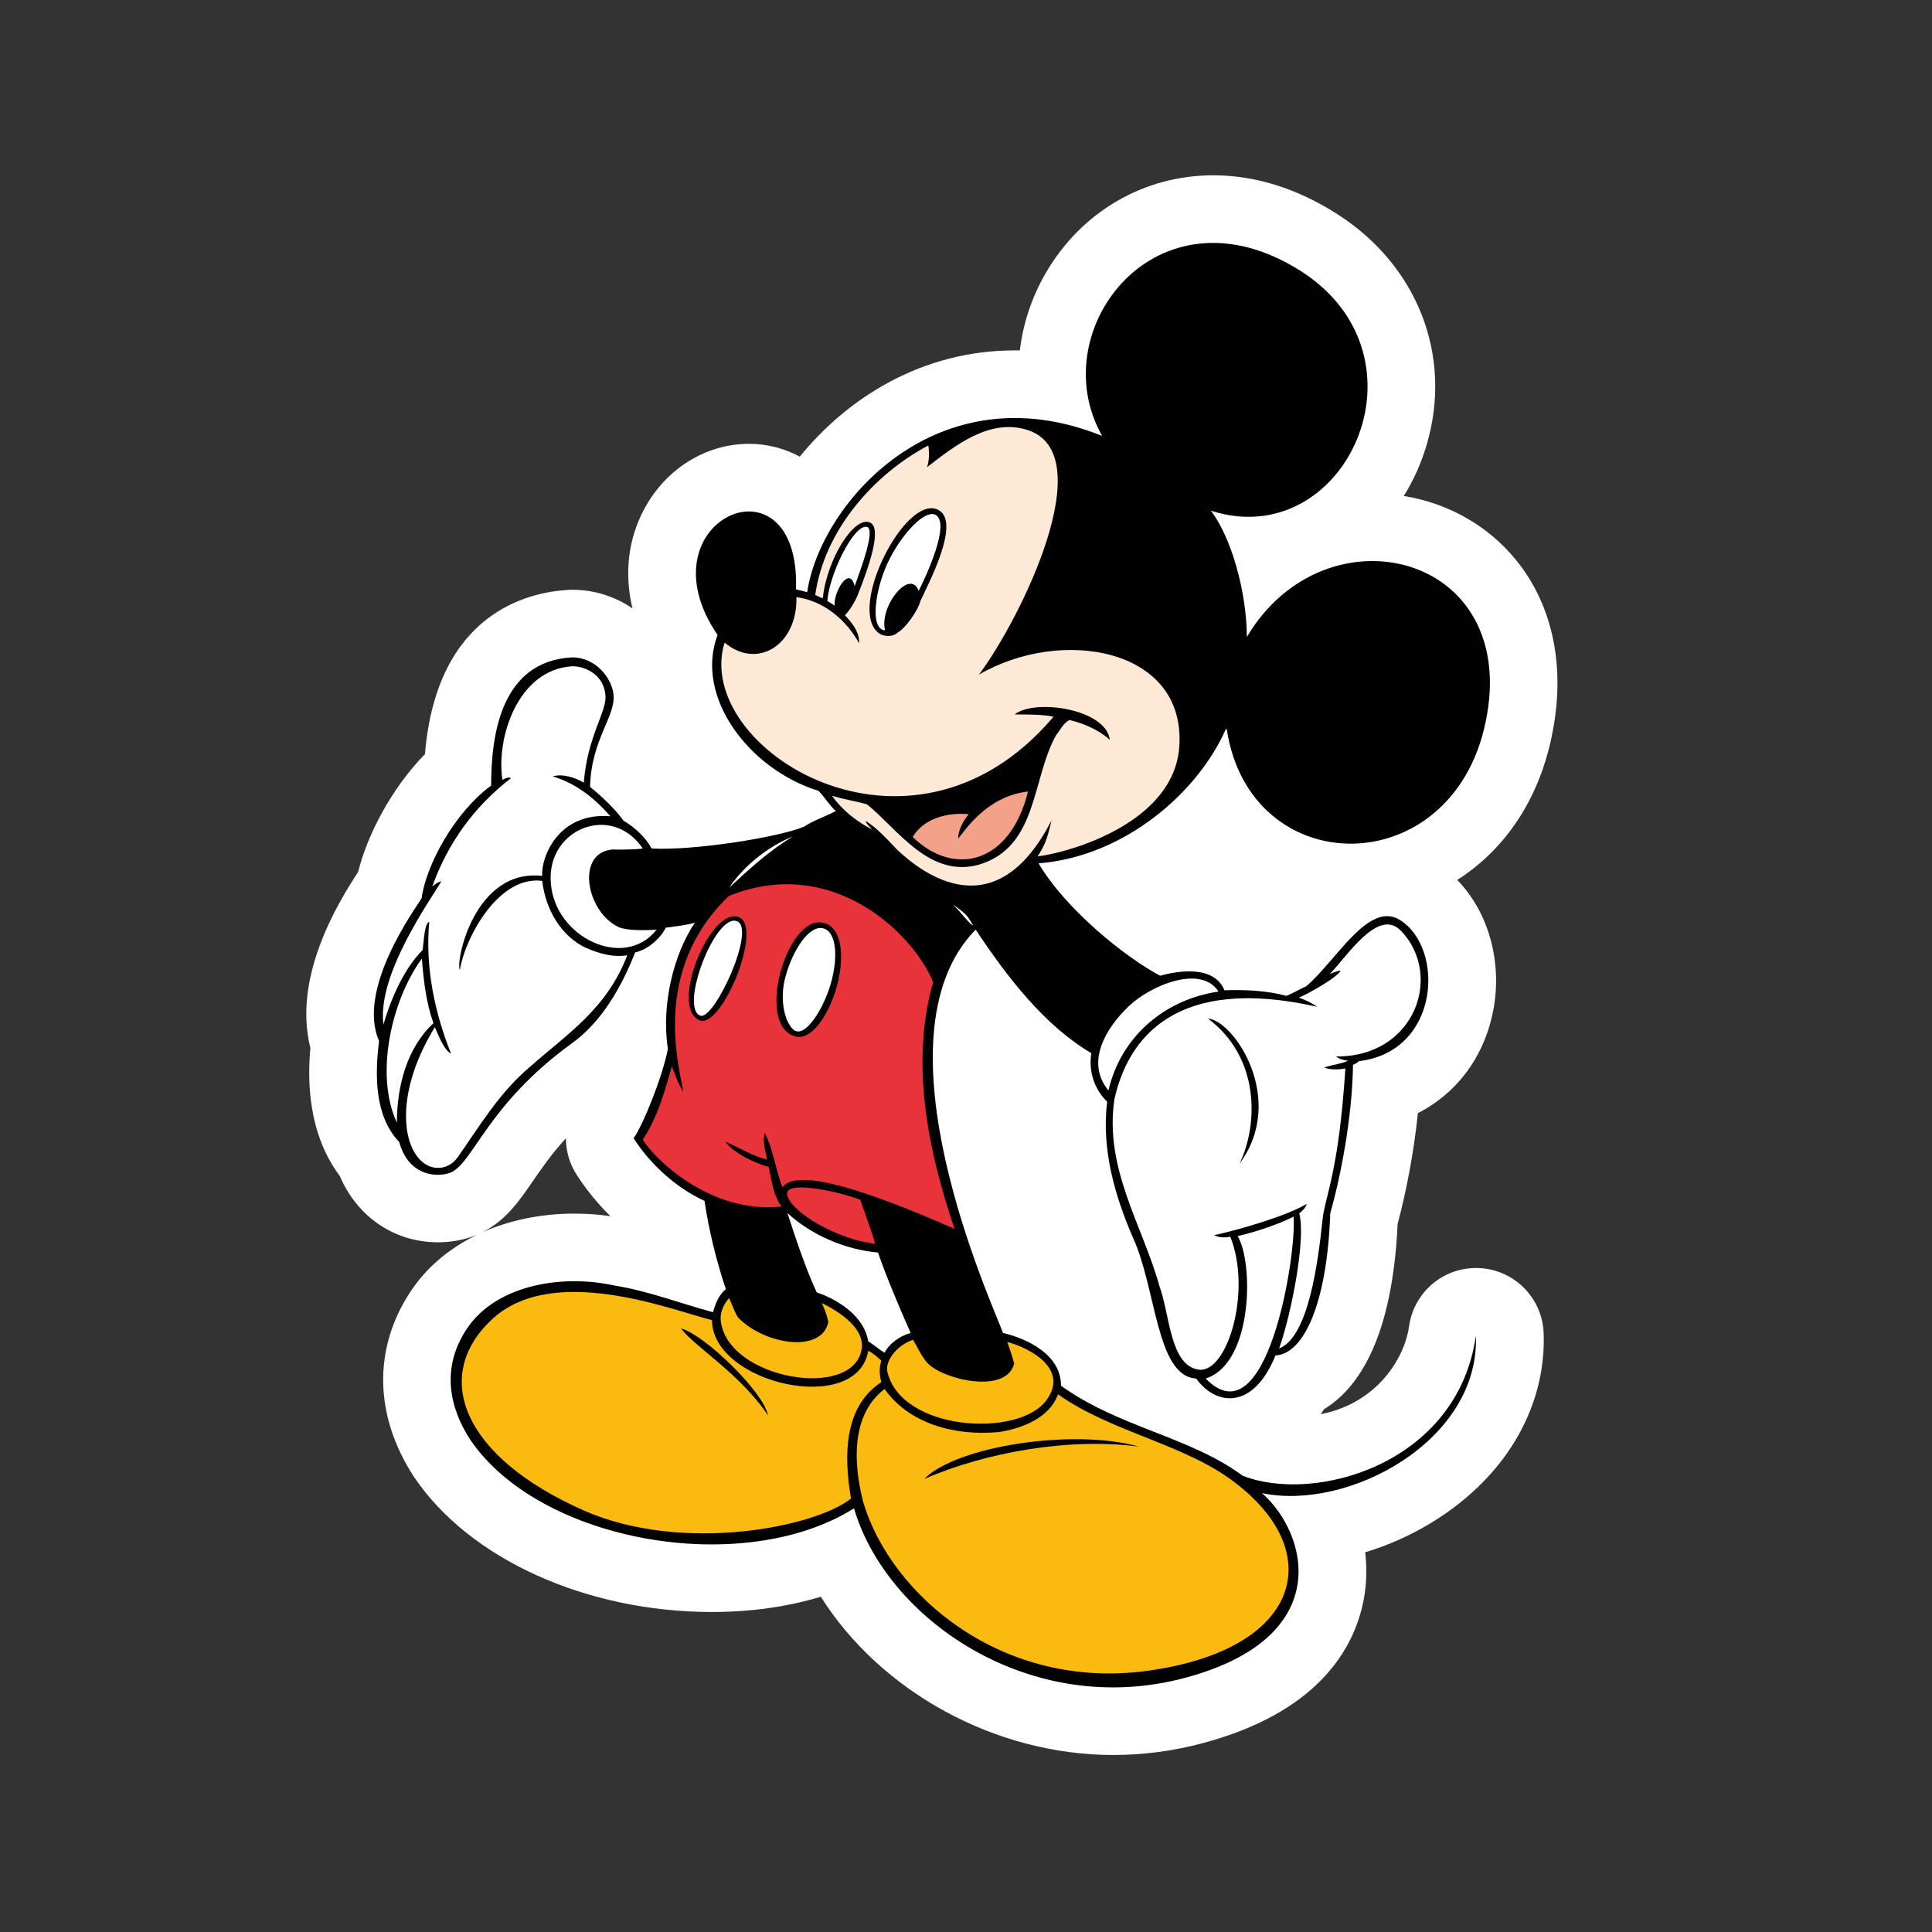
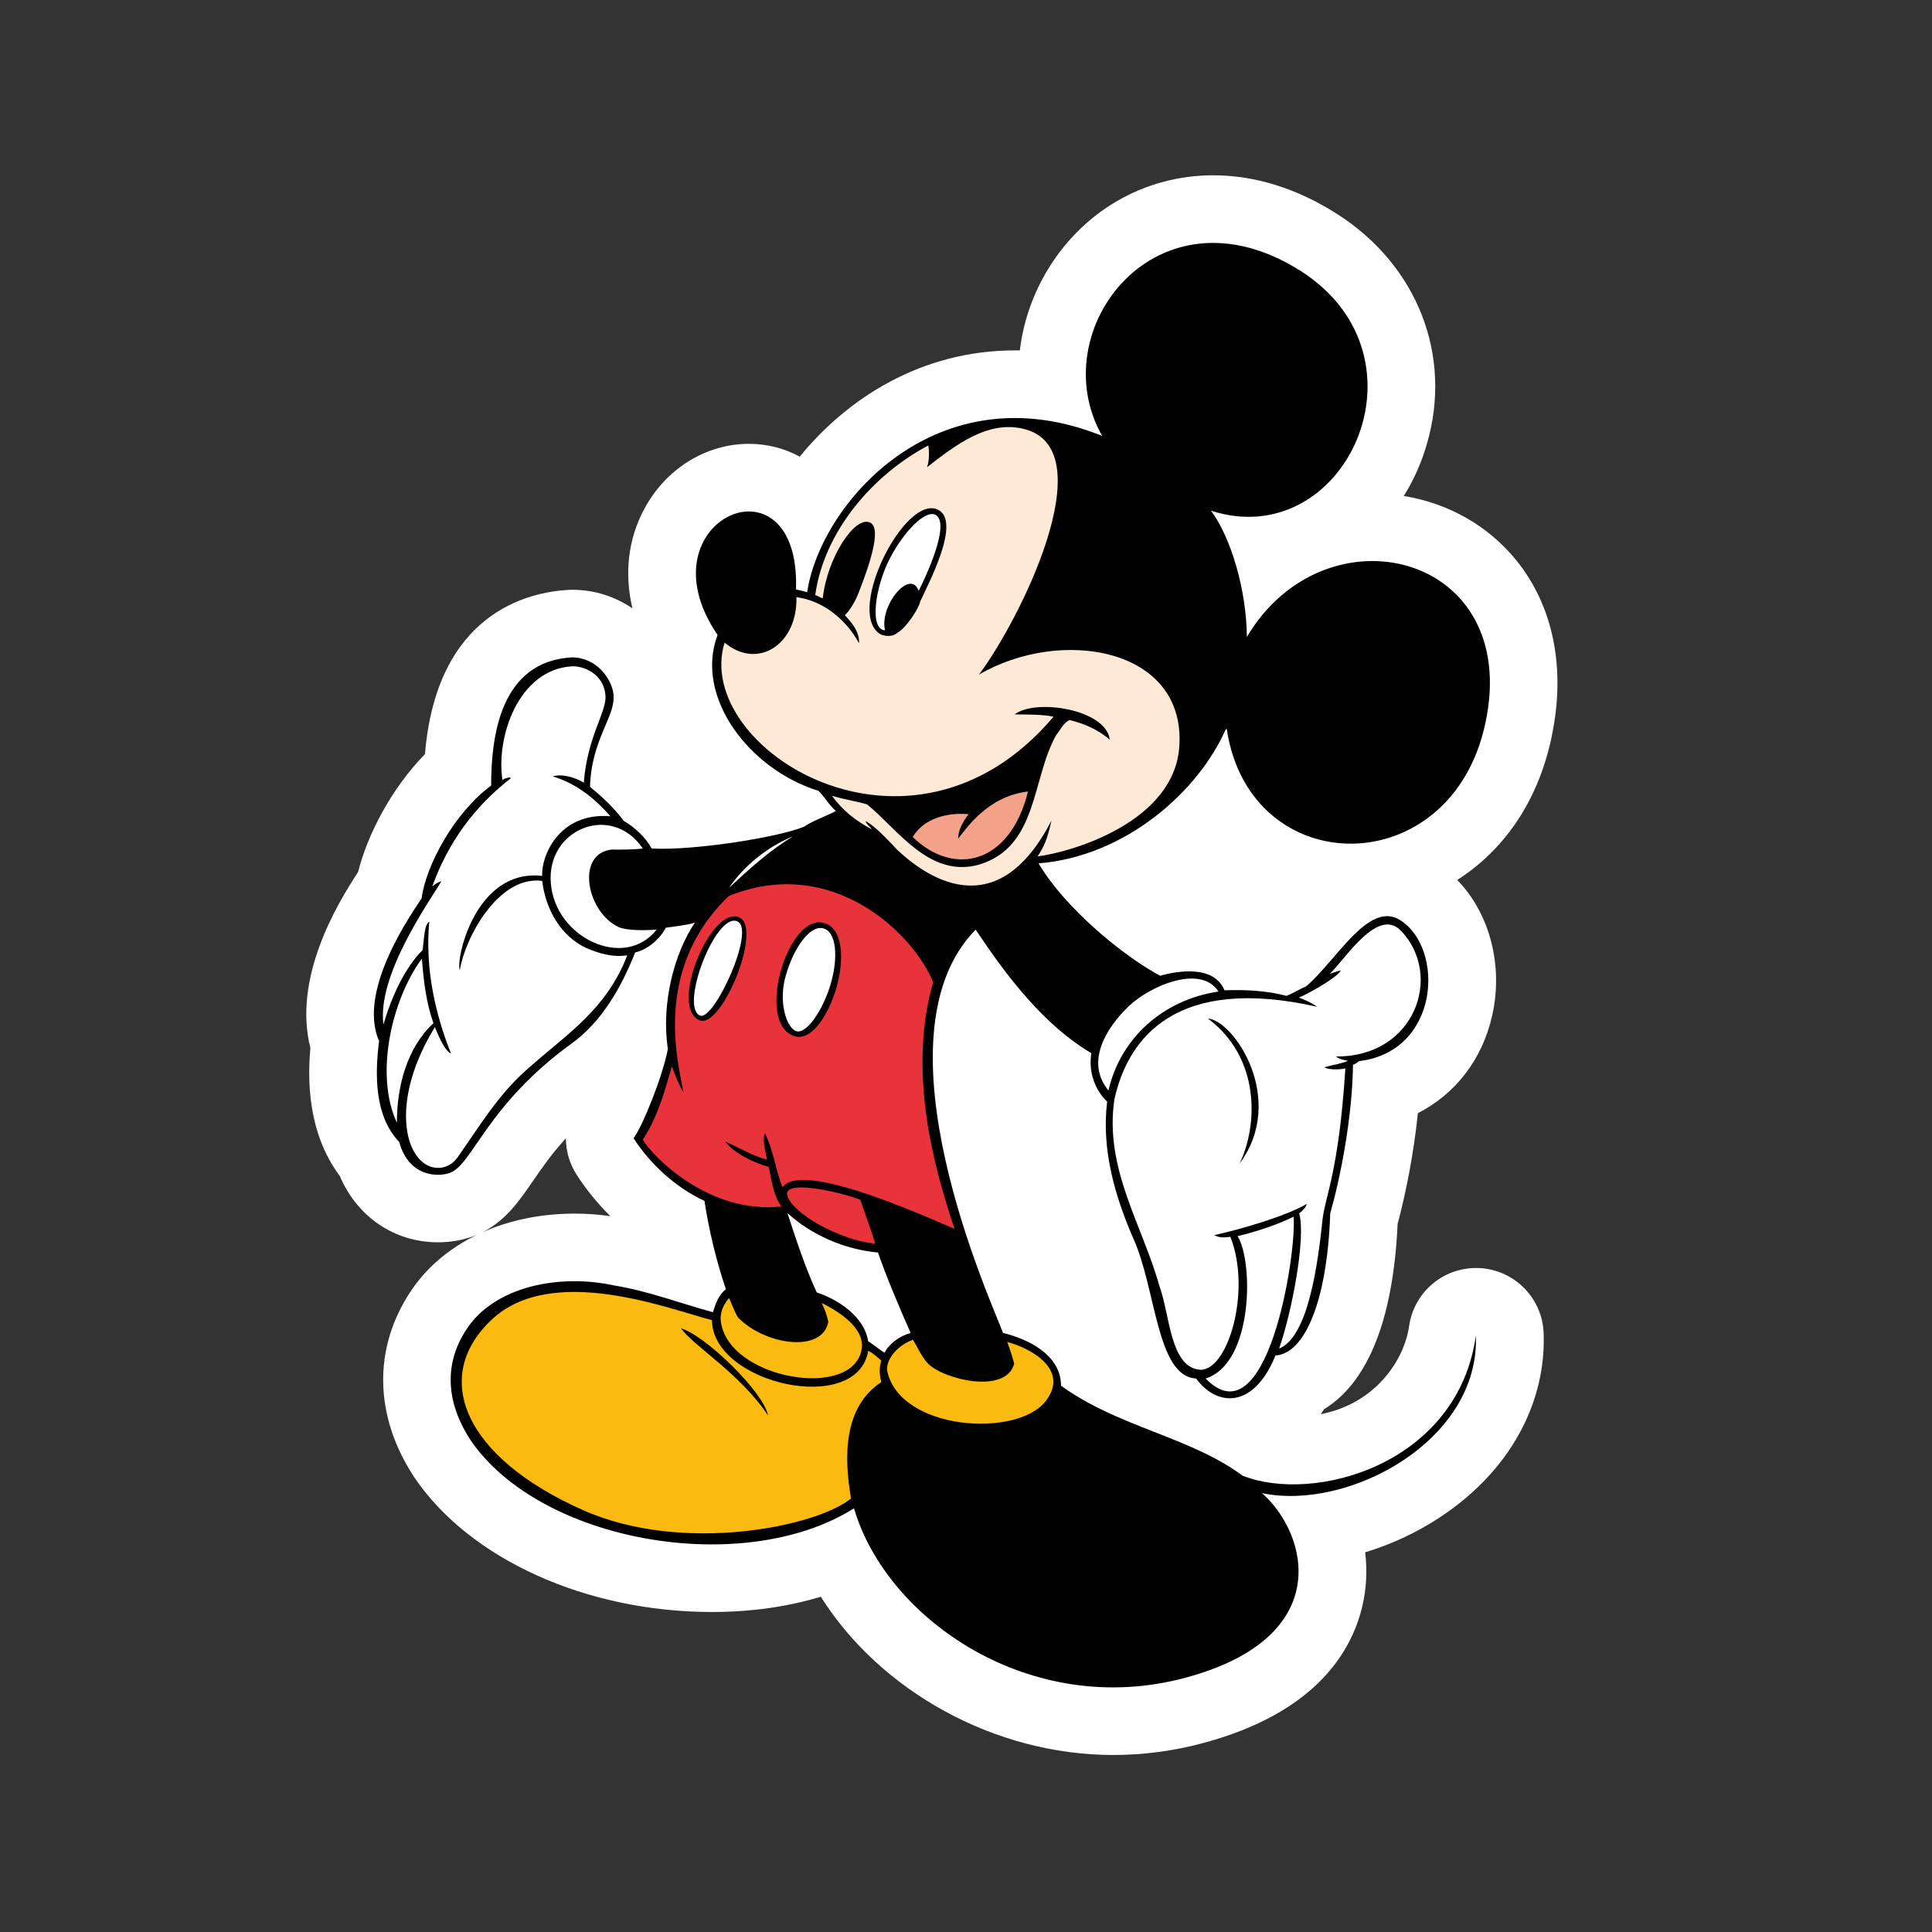
<svg xmlns="http://www.w3.org/2000/svg" id="Vrstva_1" viewBox="0 0 283.46 283.46">
  <rect x="0" y="0" width="283.46" height="283.46" fill="#333333" stroke="none" />
  <defs>
    <style>.cls-1{fill:#010101;}.cls-1,.cls-2,.cls-3,.cls-4,.cls-5,.cls-6,.cls-7{fill-rule:evenodd;stroke-width:0px;}.cls-2{fill:#1d1d1b;}.cls-3{fill:#fee9d7;}.cls-4{fill:#e73339;}.cls-5{fill:#fbba10;}.cls-6{fill:#fff;}.cls-7{fill:#f4a18a;}</style>
  </defs>
  <path class="cls-2" d="M163.3,252.39c-15.47,0-30.61-8.18-38.58-20.84-.95-1.51-2.6-2.38-4.32-2.38-.49,0-.99.07-1.48.22-4.44,1.34-9.31,2.02-14.49,2.02-16.79,0-32.28-6.88-39.46-17.53-4.73-7.27-4.91-14.88-.56-21.49,1.79-2.75,4.48-5.04,7.79-6.63.11-.06.23-.11.33-.18.12-.04.24-.09.35-.14,3.37-1.49,7.3-2.28,11.38-2.28,1.52,0,3.05.11,4.56.32.24.03.48.05.72.05,1.92,0,3.7-1.08,4.57-2.84.98-1.97.58-4.35-.99-5.9-1.63-1.6-3.05-3.35-4.24-5.2-.5-.78-.76-1.67-.76-2.59,0-2.1-1.29-3.99-3.25-4.75-.6-.23-1.23-.35-1.85-.35-1.4,0-2.78.58-3.76,1.65-2.35,2.56-3.99,4.94-5.3,6.86-1.72,2.5-3.21,4.67-5.46,5.81-.08.04-.17.09-.25.13-.08.03-.4.16-.4.16-1.09.43-2.34.66-3.62.66-4.32,0-7.95-2.48-9.72-6.63-.16-.38-.36-.73-.61-1.06-2.78-3.72-3.89-8.85-3.31-15.24.05-.58,0-1.15-.13-1.71-1.47-5.82.65-13.14,6.32-21.78.31-.48.54-1.01.68-1.56,1.01-4.05,3.78-10.12,8.51-14.98.83-.85,1.33-1.96,1.43-3.14,1.28-15.38,9.53-19.05,16.23-19.42.09,0,.18,0,.27,0,2.18,0,4.2.62,5.99,1.84.87.59,1.87.88,2.87.88s2.02-.3,2.89-.9c1.73-1.19,2.56-3.33,2.07-5.38-.92-3.88-.49-7.66,1.23-10.92,2.26-4.28,6.44-6.94,10.91-6.94,1.79,0,3.48.42,5.02,1.26.77.41,1.6.61,2.42.61,1.49,0,2.96-.65,3.96-1.88,4.18-5.12,13.32-13.71,27.61-13.71.21,0,.7,0,.73,0,2.58,0,4.76-1.93,5.07-4.5.4-3.33,1.45-6.49,3.14-9.39,4.29-7.39,11.83-11.8,20.15-11.8,5.17,0,10.37,1.65,15.47,4.9,9.82,6.27,14.13,17.27,11,28-.66,2.27-1.61,4.4-2.83,6.35-.9,1.45-1.02,3.25-.32,4.81.71,1.56,2.14,2.65,3.83,2.93,5.34.87,10.08,3.57,13.36,7.62,4.47,5.52,5.95,13.2,4.16,21.61-2.08,9.9-7.47,15.12-11.62,17.77-1.29.83-2.15,2.19-2.33,3.72-.18,1.53.34,3.05,1.42,4.15,3.58,3.67,5.07,9.65,3.79,15.25-1.1,4.86-4.03,8.71-8.23,10.85-1.54.79-2.59,2.3-2.76,4.03-.51,5.02-1.54,10.65-2.83,15.45-.09.35-.15.72-.17,1.08-.55,11.93-3.52,20.13-8.36,23.07-.68.41-1.25.97-1.67,1.65-.12.2-.25.39-.38.58-1.16,1.71-1.17,3.96-.03,5.68.96,1.45,2.56,2.29,4.25,2.29.33,0,.66-.03.99-.1,10.32-2.03,16.06-10.34,17.03-17.2.33-2.37,2.38-4.15,4.76-4.15.08,0,.17,0,.25,0,2.51.13,4.48,2.12,4.57,4.63.24,6.43-2.33,12.79-7.25,17.89-4.01,4.16-9.45,7.43-15.31,9.2-2.37.72-3.89,3.03-3.59,5.49.25,2.1.15,4.16-.32,6.12-1.82,7.7-8.62,13.35-19.69,16.32-3.9,1.05-7.9,1.59-11.89,1.59Z" />
  <path class="cls-6" d="M227.65,108.09c2.12-9.95.28-19.14-5.18-25.88-4.11-5.07-9.96-8.38-16.51-9.44,1.44-2.3,2.59-4.86,3.39-7.62,3.79-12.97-1.37-26.21-13.15-33.74-5.93-3.78-12.06-5.69-18.21-5.69-10.16,0-19.35,5.36-24.56,14.34-2.06,3.55-3.33,7.43-3.8,11.35-.24,0-.49,0-.73,0-13.63,0-24.52,6.95-31.56,15.59-2.27-1.23-4.81-1.88-7.45-1.88-6.37,0-12.27,3.7-15.42,9.66-2.34,4.42-2.88,9.42-1.68,14.48-2.47-1.68-5.47-2.73-8.86-2.73-.18,0-.37,0-.55.02-5.96.33-19.31,3.42-21.03,24.09-4.99,5.12-8.45,11.87-9.81,17.3-3.13,4.77-9.6,15.54-7,25.83-.41,4.48-.46,12.39,4.31,18.76,2.55,5.99,7.99,9.74,14.42,9.74,1.92,0,3.82-.35,5.51-1.02.05-.02.2-.08.23-.09-4.11,1.98-7.5,4.85-9.83,8.42-5.45,8.29-5.27,18.13.5,27.01.03.05.06.09.09.14,8.1,12.01,25.25,19.78,43.69,19.78,5.7,0,11.08-.76,15.97-2.24,8.66,13.76,25.41,23.22,42.9,23.22,4.44,0,8.89-.59,13.22-1.76,16.42-4.41,21.75-13.35,23.33-20.08.61-2.58.73-5.26.42-7.9,6.59-1.99,12.82-5.67,17.51-10.54,5.89-6.11,8.97-13.79,8.67-21.62-.19-5.14-4.28-9.27-9.41-9.54-.17,0-.34-.01-.51-.01-4.92,0-9.13,3.62-9.82,8.54-.65,4.65-4.63,11.27-12.96,12.91.16-.24.32-.48.48-.73,5.01-3.05,10.02-10.37,10.8-27.19,1.17-4.38,2.36-10.25,2.97-16.25,5.47-2.79,9.43-7.83,10.89-14.27,1.69-7.42-.38-15.08-5.12-19.94,6.41-4.09,11.75-10.98,13.86-21.01ZM84.27,178.06c-4.89,0-9.48.96-13.45,2.72,3.41-1.73,5.41-4.64,7.35-7.47,1.29-1.88,2.75-4,4.86-6.3,0,1.85.52,3.71,1.57,5.34,1.4,2.18,3.08,4.23,4.95,6.08-1.75-.25-3.51-.37-5.28-.37Z" />
  <path class="cls-6" d="M179.84,106.99s.1-.1.15,0c3.38,22.44,32.98,22.68,37.96-.97,5.32-25-23.55-31.91-35.01-12.57-.05-6.82-2.32-14.6-5.27-18.52,19.68,6.33,33.03-22.48,13.2-35.15-21.03-13.39-38.01,8.66-29.16,24.18-24.22-9.77-41.34,9.91-43.28,22.92-.53-.15-1.11-.29-1.64-.39.68-20.65-23.06-10.25-11.51,6.67-3.43,9.09,4.64,19.73,14.8,22.87.82.77,1.74,2.32,2.56,2.95-1.5.82-3.24,1.35-4.69,2.32-3.87,1.6-16.29,3.53-22.34,3.19-.87-1.6-2.42-3.09-4.11-4.06-1.31-1.79-3.14-3.53-4.93-4.98.19-7.11,3.87-10.4,3.43-13.68-.29-2.22-2.51-5.32-6.09-5.32-10.44.58-11.85,11.46-11.85,18.81-5.37,3.92-9.57,11.7-10.2,16.54-.82,1.35-9.62,13.3-6.24,20.94-.63,4.93-.68,11.02,2.95,14.8,1.4,5.13,5.71,5.22,7.54,4.5,3.29-1.35,5.37-9.91,17.65-18.86,4.5-3.19,7.4-8.32,9.43-13.44,1.98-.44,3.77-2.18,4.5-3.63,1.4-.19,2.9-.34,4.26-.73-3,4.4-4.98,11.85-3.96,18.52-.77,4.06-3.67,11.27-5.03,13.1,2.42,3.77,6.19,7.25,10.4,9.19.68,4.4,1.74,8.8,3.14,12.96-1.02.77-1.55,2.18-1.89,3.38-4.84-1.31-9.43-3.09-14.46-3.92-8.22-1.79-17.65.19-21.71,6.43-3.72,5.66-2.51,11.46.53,16.15,10.2,15.13,40.13,20.31,56.33,10.11,4.74,16.25,25.92,30.99,48.64,24.85,21.95-5.9,18.04-21.03,11.22-27.08,12.62,2.66,31.96-7.64,31.38-23.11-2.66,18.91-23.74,24.71-34.23,20.55-7.78-5.75-18.13-7.06-26.64-13.2,0-4.55-4.88-6.87-8.51-7.74-1.55-4.26-19.58-43.32-4.01-59.18,4.64,7.01,10.11,14.07,16.97,18.13-.44,2.66.48,5.37,2.32,7.11-.87,7.01,1.16,13.88,3.77,19.92,3.43,7.4,3.43,20.4,9.28,20.7,2.9,4.01,8.37,4.69,11.65-3.38,4.26-.24,7.59-7.93,8.03-20.84,1.5-5.27,3.24-14.07,3.34-21.81.34-.1.73-.39.87-.53,11.89-1.4,12.62-16.54,6.04-20.7-4.64-2.9-9.33,5.95-13.78,9.72-1.02.44-1.89,1.02-2.9,1.4-2.85-.77-6-.92-9.09-.82-1.55-3.72-6.82-2.85-9.43-2.13-5.22-2.76-13.93-9.82-17.84-16.49,12.77-1.02,23.45-10.54,27.46-19.68ZM129.8,198.47c-.82-.48-1.64-1.21-2.42-1.69-.53-3.58-4.35-6.09-7.54-7.16-1.64-3.53-3.05-7.78-4.3-11.65,3.48,3.19,8.36,5.37,13.3,5.8,1.21,3.53,3.09,7.98,4.79,11.8-1.6.44-3.24,1.64-3.82,2.9Z" />
  <path class="cls-1" d="M190.87,39.78c19.82,12.67,6.48,41.49-13.2,35.15,2.95,3.92,5.22,11.7,5.27,18.52,11.46-19.34,40.33-12.43,35.01,12.57-4.98,23.64-34.57,23.4-37.96.97-.05-.1-.1.05-.15,0-4.01,9.14-14.7,18.66-27.46,19.68,3.92,6.67,12.62,13.73,17.84,16.49,2.61-.73,7.88-1.6,9.43,2.13,3.09-.1,6.24.05,9.09.82,1.02-.39,1.89-.97,2.9-1.4,4.45-3.77,9.14-12.62,13.78-9.72,6.58,4.16,5.85,19.29-6.04,20.7-.15.15-.53.44-.87.53-.1,7.74-1.84,16.54-3.34,21.81-.44,12.91-3.77,20.6-8.03,20.84-3.29,8.07-8.75,7.4-11.65,3.38-5.85-.29-5.85-13.3-9.28-20.7-2.61-6.04-4.64-12.91-3.77-19.92-1.84-1.74-2.76-4.45-2.32-7.11-6.87-4.06-12.33-11.12-16.97-18.13-15.57,15.86,2.47,54.93,4.01,59.18,3.63.87,8.51,3.19,8.51,7.74,8.51,6.14,18.86,7.45,26.64,13.2,10.49,4.16,31.57-1.64,34.23-20.55.58,15.47-18.76,25.77-31.38,23.11,6.82,6.04,10.73,21.18-11.22,27.08-22.73,6.14-43.9-8.61-48.64-24.85-16.2,10.2-46.13,5.03-56.33-10.11-3.05-4.69-4.26-10.49-.53-16.15,4.06-6.24,13.49-8.22,21.71-6.43,5.03.82,9.62,2.61,14.46,3.92.34-1.21.87-2.61,1.89-3.38-1.4-4.16-2.47-8.56-3.14-12.96-4.21-1.93-7.98-5.42-10.4-9.19,1.35-1.84,4.26-9.04,5.03-13.1-1.02-6.67.97-14.12,3.96-18.52-1.35.39-2.85.53-4.26.73-.73,1.45-2.51,3.19-4.5,3.63-2.03,5.13-4.93,10.25-9.43,13.44-12.28,8.95-14.36,17.5-17.65,18.86-1.84.73-6.14.63-7.54-4.5-3.63-3.77-3.58-9.86-2.95-14.8-3.38-7.64,5.42-19.58,6.24-20.94.63-4.84,4.84-12.62,10.2-16.54,0-7.35,1.4-18.23,11.85-18.81,3.58,0,5.8,3.09,6.09,5.32.44,3.29-3.24,6.58-3.43,13.68,1.79,1.45,3.63,3.19,4.93,4.98,1.69.97,3.24,2.47,4.11,4.06,6.04.34,18.47-1.6,22.34-3.19,1.45-.97,3.19-1.5,4.69-2.32-.82-.63-1.74-2.18-2.56-2.95-10.15-3.14-18.23-13.78-14.8-22.87-11.56-16.92,12.18-27.32,11.51-6.67.53.1,1.11.24,1.64.39,1.93-13.01,19.05-32.69,43.28-22.92-8.85-15.52,8.12-37.57,29.16-24.18h0ZM115.53,177.97c1.26,3.87,2.66,8.12,4.3,11.65,3.19,1.06,7.01,3.58,7.54,7.16.77.48,1.6,1.21,2.42,1.69.58-1.26,2.22-2.47,3.82-2.9-1.69-3.82-3.58-8.27-4.79-11.8-4.93-.44-9.82-2.61-13.3-5.8h0Z" />
  <path class="cls-3" d="M143.58,99.01c12.04-7.06,30.37-4.01,29.45,10.44-.68,11.17-15.81,15.57-20.79,16.2.87-1.4,1.35-2.18,2.03-5.27-8.22,16.05-18.91,7.78-22.58,4.35-1.31-1.35-3.14-3.43-4.69-4.26.15.53.63.77.92,1.21-2.32-1.21-4.35-2.8-5.85-4.93,1.69.53,3.43.77,5.13,1.26,4.5,3.63,9.14,10.88,16.44,8.85,8.66-2.61,7.69-12.52,11.31-19,.63-.77,1.11-1.84,1.98-2.22,2.13.53,4.21,1.4,5.9,2.9-.53-4.5-10.93-6.09-13.97-3.72,1.69,0,4.35,0,5.71.34-21.03,24.85-53.04,4.55-48.26-10.88,4.84,4.06,10.73.29,10.54-6.67,4.01.53,7.35,3.38,9.19,6.77.1-1.74-1.21-3.19-2.08-4.11.58-.58,1.45-1.79,2.03-3.34,1.4-3.58,3.48-9.38,1.69-10.25-2.27-1.11-6.33,5.22-6.96,11.07-.34,0-.73-.34-1.11-.44,1.31-9.48,8.61-17.75,16.59-21.95.15.82.15,2.32-.19,3.19,4.01-3.09,9.14-7.25,14.75-5.46,10.93,3.53-1.06,27.8-7.16,35.93h0Z" />
  <path class="cls-1" d="M137.63,74.79c3.48,1.74-1.5,10.98-2.61,13.44-.24,1.16-2.18,4.01-3.34,4.59-.63.68-2.08.58-2.71.1-4.79-3.48,3.87-20.5,8.66-18.13h0Z" />
  <path class="cls-6" d="M134.78,86.68c-1.21-3.34-5.8,2.18-4.93,5.8-2.37-.15-1.4-6.48.68-10.49,2.03-3.96,5.27-7.3,6.77-6.43,2.18,1.31-1.5,9.14-2.51,11.12h0Z" />
-   <path class="cls-6" d="M125.4,86.01c-.77-3.19-3.14.92-2.95,2.85-.34-.24-.77-.53-1.06-.68.24-3.77,3.82-11.27,5.8-10.88,1.31.29-.87,6.14-1.79,8.7h0Z" />
  <path class="cls-6" d="M83.86,97.76c1.64-.1,4.79,1.02,4.98,4.4.1,2.42-2.66,5.95-3.19,12.67-1.26-.77-3.19-1.35-4.55-.92,3.63,1.11,6.24,3.34,8.46,5.85-7.64-.63-10.2,6-10.01,8.75-9.82-1.11-12.72,12.28-12.09,13.83.77-4.74,5.66-13.93,12.09-13.1.48,4.11,2.71,8.12,6.48,9.86,1.84.77,3.82,1.4,6,1.06-3.05,7.93-8.8,11.51-14.31,16.39-4.5,3.82-7.35,8.66-10.54,13.2-1.06,1.5-2.66,1.89-4.06,1.4-3.96-1.45-5.71-10.01.68-20.45.58,1.35,1.4,3.43,2.37,3.87-2.32-5.8-3.82-12.48-3.19-19.34-.73.34-.77,2.66-.97,4.16-2.56,2.51-4.59,6.87-5.75,10.93-.97-7.25,6.72-18.04,8.51-21.03-.58.15-1.06.53-1.35.77,2.32-6.43,6.14-11.7,11.51-15.86,0-.34-1.11.1-1.21.24-.97-6.19,2.27-16.15,10.15-16.68h0Z" />
  <path class="cls-7" d="M150.83,116.13c-2.66,10.73-10.93,12.52-16.92,6.67,1.64-2.76,5.13-3.63,8.22-3.34-.92,1.11-1.55,2.42-1.55,3.58,1.02-1.21,4.21-6.24,10.25-6.91h0Z" />
  <path class="cls-6" d="M94.31,124.49c-.97.15-3.34.19-4.5.15-5.42.53-3.77,9.24,1.02,11.41,1.21.48,3.72.48,5.51.34-4.74,6.04-14.94,1.16-15.52-6.82-.68-7.93,8.9-11.85,13.49-5.08h0Z" />
  <path class="cls-6" d="M106.97,130.25c2.08-3.09,5.56-6,9.38-7.54-3.38,2.03-6.43,4.79-9.38,7.54h0Z" />
  <path class="cls-4" d="M136.91,144.08c-3.67,12.86-.15,26.45,3.14,36.22-6.24-2.71-22.68-9.91-25.24-6.09-.97-2.32-1.35-5.61-2.61-7.98-.39,1.4.19,2.85.34,3.92-2.08-.53-4.11-1.79-6.14-2.66,1.35,1.74,4.06,3.05,6.38,3.72.39,1.69.63,4.16,1.89,5.8-10.93,1.21-19.29-7.78-20.36-9.82,2.13-3.19,3.19-6.96,4.26-10.73.53,1.35.97,2.61,1.69,3.77-.58-3.67-4.79-17.79,6.67-28.77,14.89-6.04,26.84,5.13,29.98,12.62h0Z" />
-   <path class="cls-6" d="M142.08,134.65c.15.24.53.82.68,1.11-.48-.1-1.6-1.74-2.95-3.05.73.53,1.64,1.11,2.27,1.93h0Z" />
  <path class="cls-1" d="M102.62,149.69c-4.5-1.98,1.64-16.68,5.75-15.13,3.72,1.35-2.51,16.54-5.75,15.13h0Z" />
  <path class="cls-6" d="M102.72,149.01c-3.05-1.21,2.27-15.23,5.46-13.83,2.76,1.21-3.43,14.65-5.46,13.83h0Z" />
  <path class="cls-1" d="M122.64,145.19c-1.21,3.96-3.63,7.49-5.95,6.87-5.95-1.6-1.26-17.84,4.06-16.68,3,.63,3.19,5.51,1.89,9.82h0Z" />
  <path class="cls-6" d="M205.57,136.58c6.24,6.58,1.98,18.52-9.53,18.42.34.39,1.26.58,1.74.63-.73.39-2.42.63-3.48.97.53.34,2.08.39,3.09.15-.97,15.18-2.95,18.71-3.34,22.1-.68,6.48-2.08,17.31-6.38,19,1.84-5.22,3.96-16.2,2.95-19.82.34-.29.97-.82,1.11-1.4-3,1.79-9.82,3.77-13.59,4.59.82.44,1.64.34,2.37.24,3.19,7.98-.44,20.07-4.64,19.49s-4.21-7.98-5.75-12.23c-2.51-8.99-8.12-17.26-6.62-27.42,2.03-9.14,9.14-18.23,29.74-13.59-1.02-.73-1.98-1.06-2.66-1.35,1.21-.48,5.51-2.85,6.14-3.96-.73.1-1.26.39-1.6.48,2.42-2.42,7.11-9.86,10.44-6.29h0Z" />
  <path class="cls-6" d="M121.82,144.56c-1.16,3.77-3.53,7.25-5.03,6.72-1.31-.44-2.71-4.21-1.45-8.32,1.06-3.67,3.38-7.2,5.37-6.77,2.13.44,2.27,4.59,1.11,8.37h0Z" />
  <path class="cls-6" d="M63.6,150.12c-3.87,3.58-5.37,9.19-5.37,14.6-3.29-7.06-.77-18.04,3.67-24.08.24,3.24.63,6.48,1.69,9.48h0Z" />
  <path class="cls-6" d="M178.78,145.48c-8.22,1.21-14.41,6.91-16.15,14.51-3.48-4.21-.24-9.28,2.95-12.33,3.09-3,10.59-6.24,13.2-2.18h0Z" />
  <path class="cls-1" d="M181.87,170.72c2.76-5.75,3-15.57-4.64-21.28,3.82.29,11.6,11.85,4.64,21.28h0Z" />
  <path class="cls-4" d="M126.22,176.04c.73,2.13,1.79,4.98,2.18,6.43-5.37-.53-12.38-4.59-12.91-7.16-.48-2.42,8.66-.19,10.73.73h0Z" />
  <path class="cls-6" d="M176.89,202.25c6.96-2.18,7.06-17.02,4.69-20.89,2.13-.48,5.61-1.55,8.22-2.85.44,5.8-3.96,32.98-12.91,23.74h0Z" />
  <path class="cls-5" d="M104.46,193.69c.05,9.33,21.32,14.12,22.92,4.5.73.34,1.35.92,1.93,1.45-.34.97-.29,2.13,0,3.14-5.56,3.63-5.51,10.93-4.45,17.07-4.98,4.11-24.61,8.22-39.26,1.74-17.5-7.74-22.39-19.49-13.54-27.9,8.9-8.51,26.45-1.5,32.4,0h0Z" />
  <path class="cls-5" d="M108.33,193.35c3.96,4.01,12.33,5.22,13.2.58-.19-.87-.53-1.89-.97-2.76,5.03,2.51,6.19,4.98,5.85,6.82-1.26,7.45-19.53,4.4-20.65-4.11-.15-1.11.24-2.32,1.21-3.43.44.92.82,2.13,1.35,2.9h0Z" />
  <path class="cls-1" d="M112.68,207.66c-4.06-6.09-10.88-10.15-12.77-12.77,3.63,1.06,12.14,9.38,12.77,12.77h0Z" />
  <path class="cls-5" d="M136.03,199.93c2.13,2.42,11.56,4.74,12.77.15-.29-1.11-.63-2.13-1.02-3.19,3.48.92,9.19,4.06,5.66,8.66-4.21,5.46-21.32,4.35-23.26-4.35-.29-1.35,1.11-3.67,3.77-4.64.68,1.11,1.11,2.22,2.08,3.38h0Z" />
-   <path class="cls-5" d="M146.43,210.13c3.53-.53,7.54-2.08,8.8-5.56,7.93,5.66,19.15,7.4,26.4,13.3,12.91,10.11,9.28,24.18-13.3,27.27-21.23,2.9-37.62-11.07-41.68-24.76-1.45-5.61-1.84-12.81,3.14-16.59,3.53,5.03,10.15,6.91,16.63,6.33h0Z" />
+   <path class="cls-5" d="M146.43,210.13h0Z" />
  <path class="cls-1" d="M167.13,212.25c-10.11-1.35-22.39.77-31.53,4.74,4.74-4.84,21.95-7.45,31.53-4.74h0Z" />
</svg>